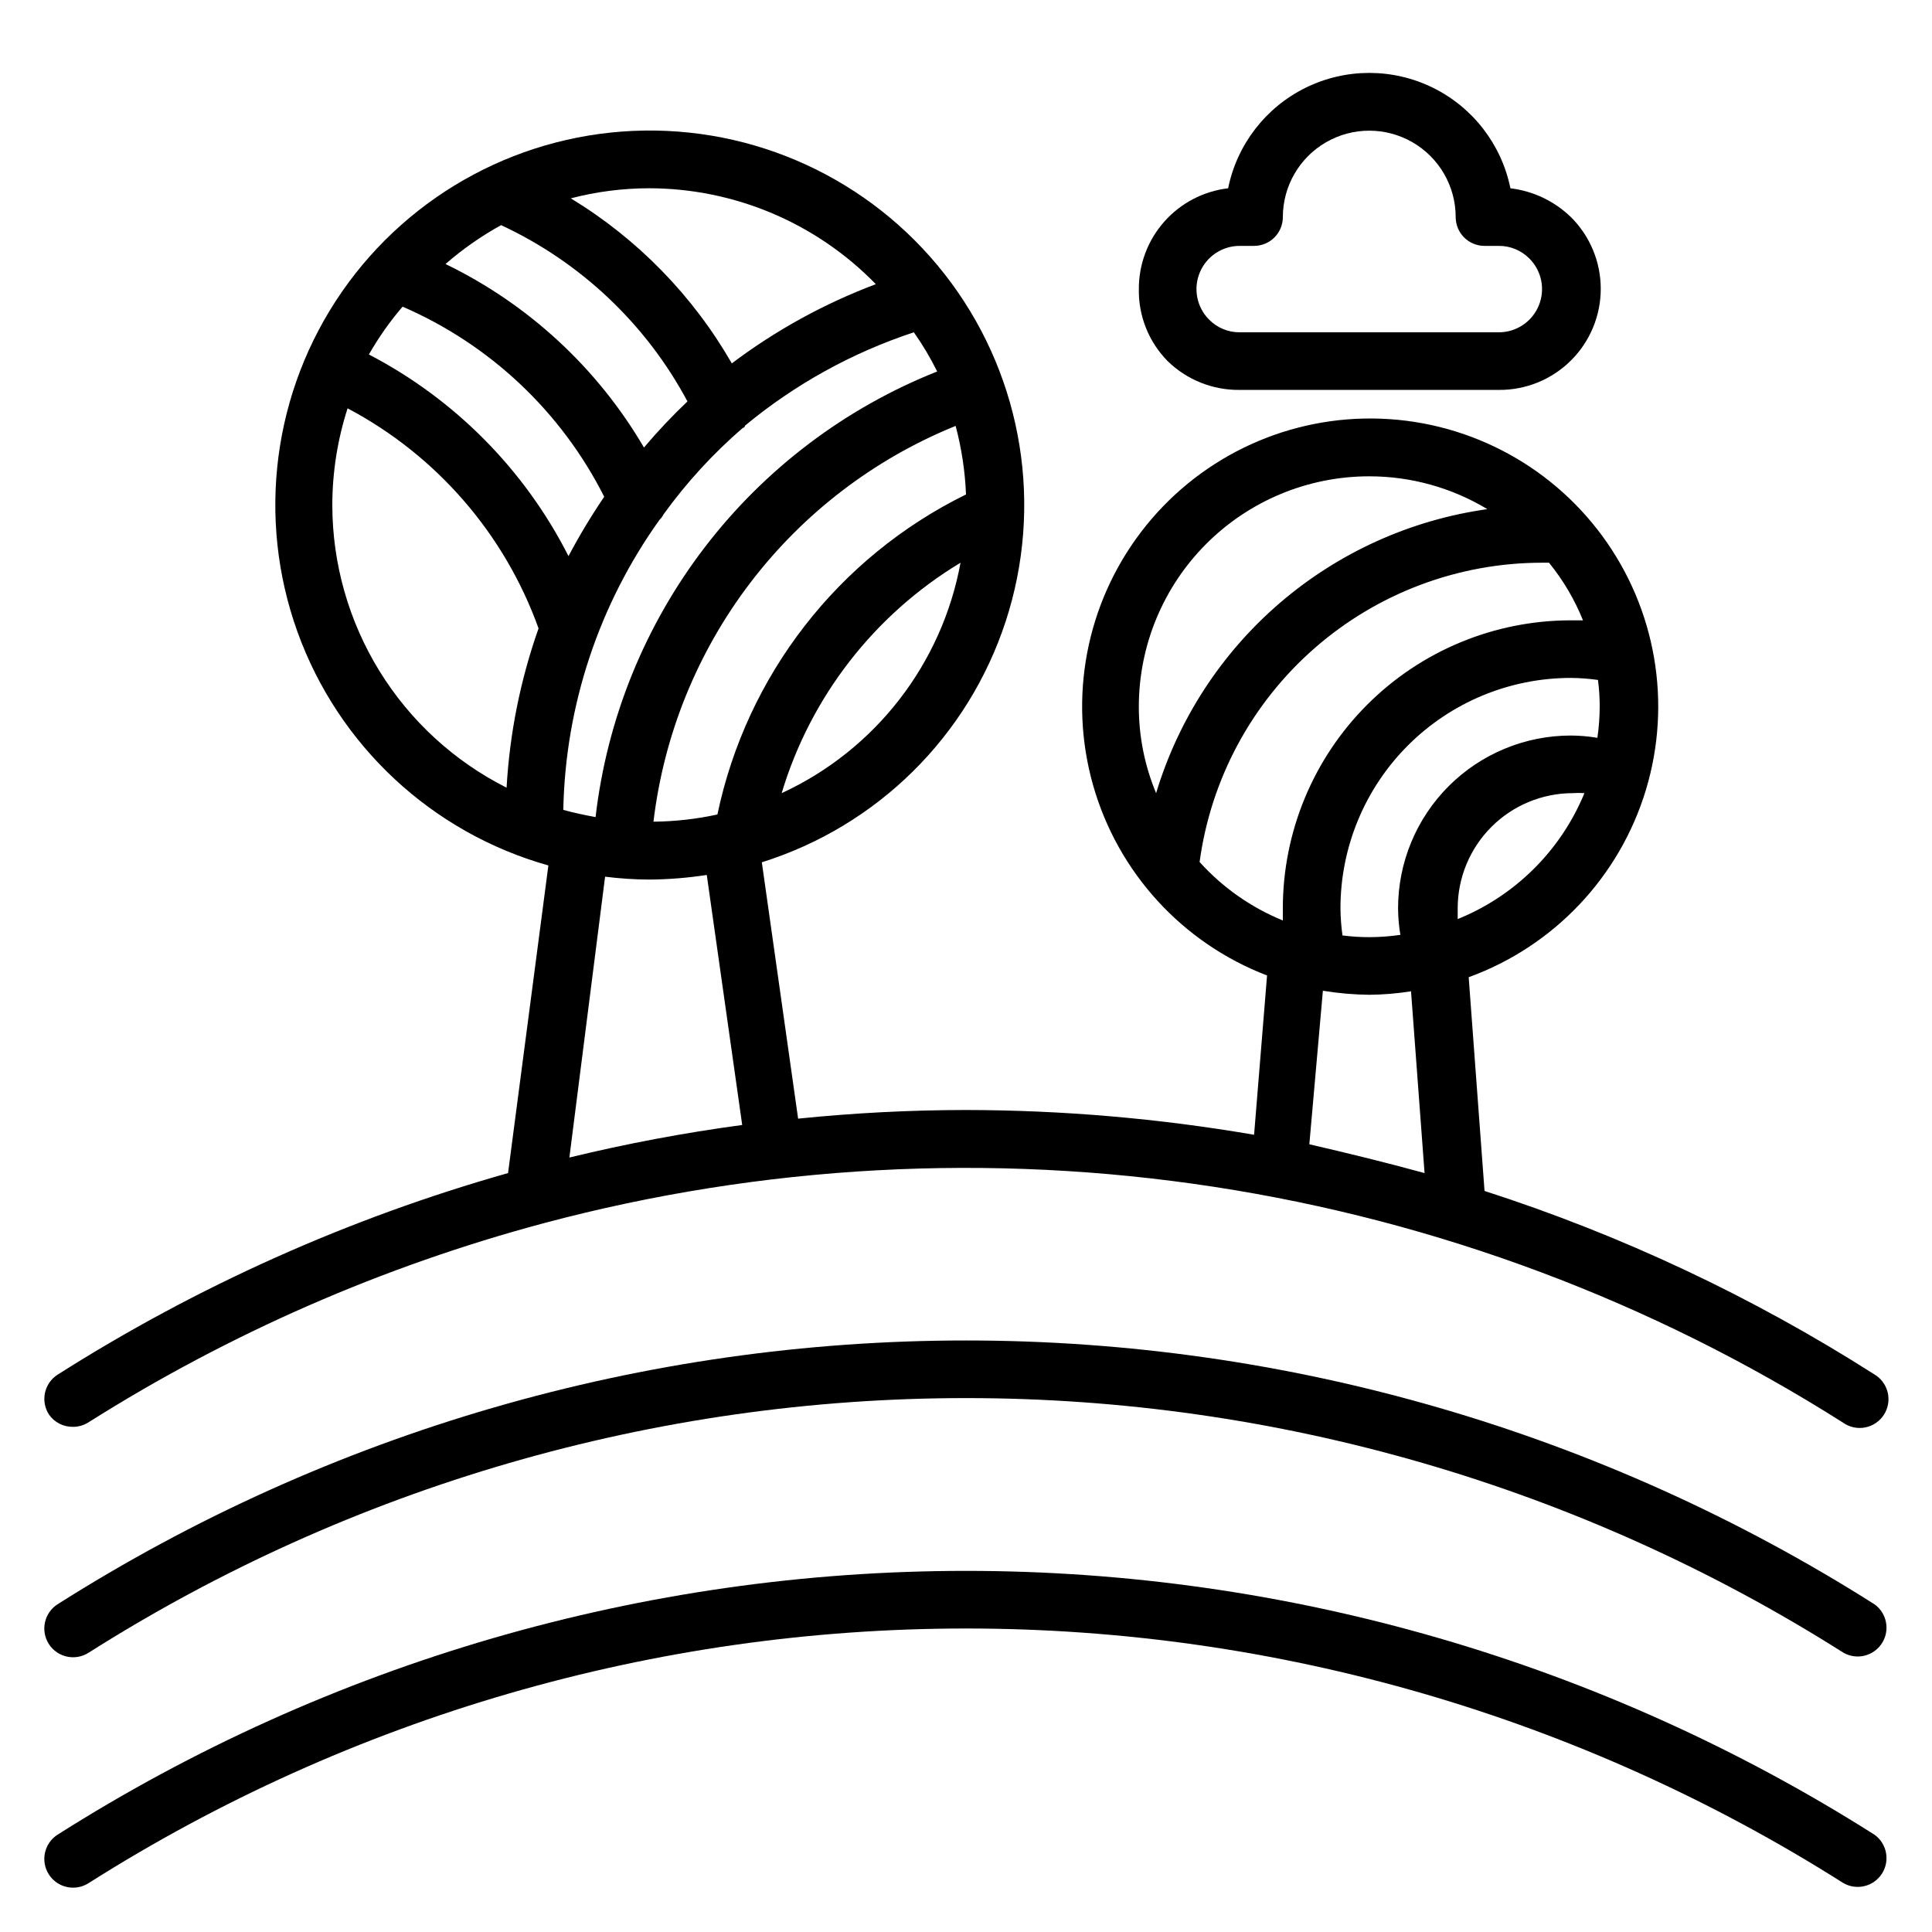
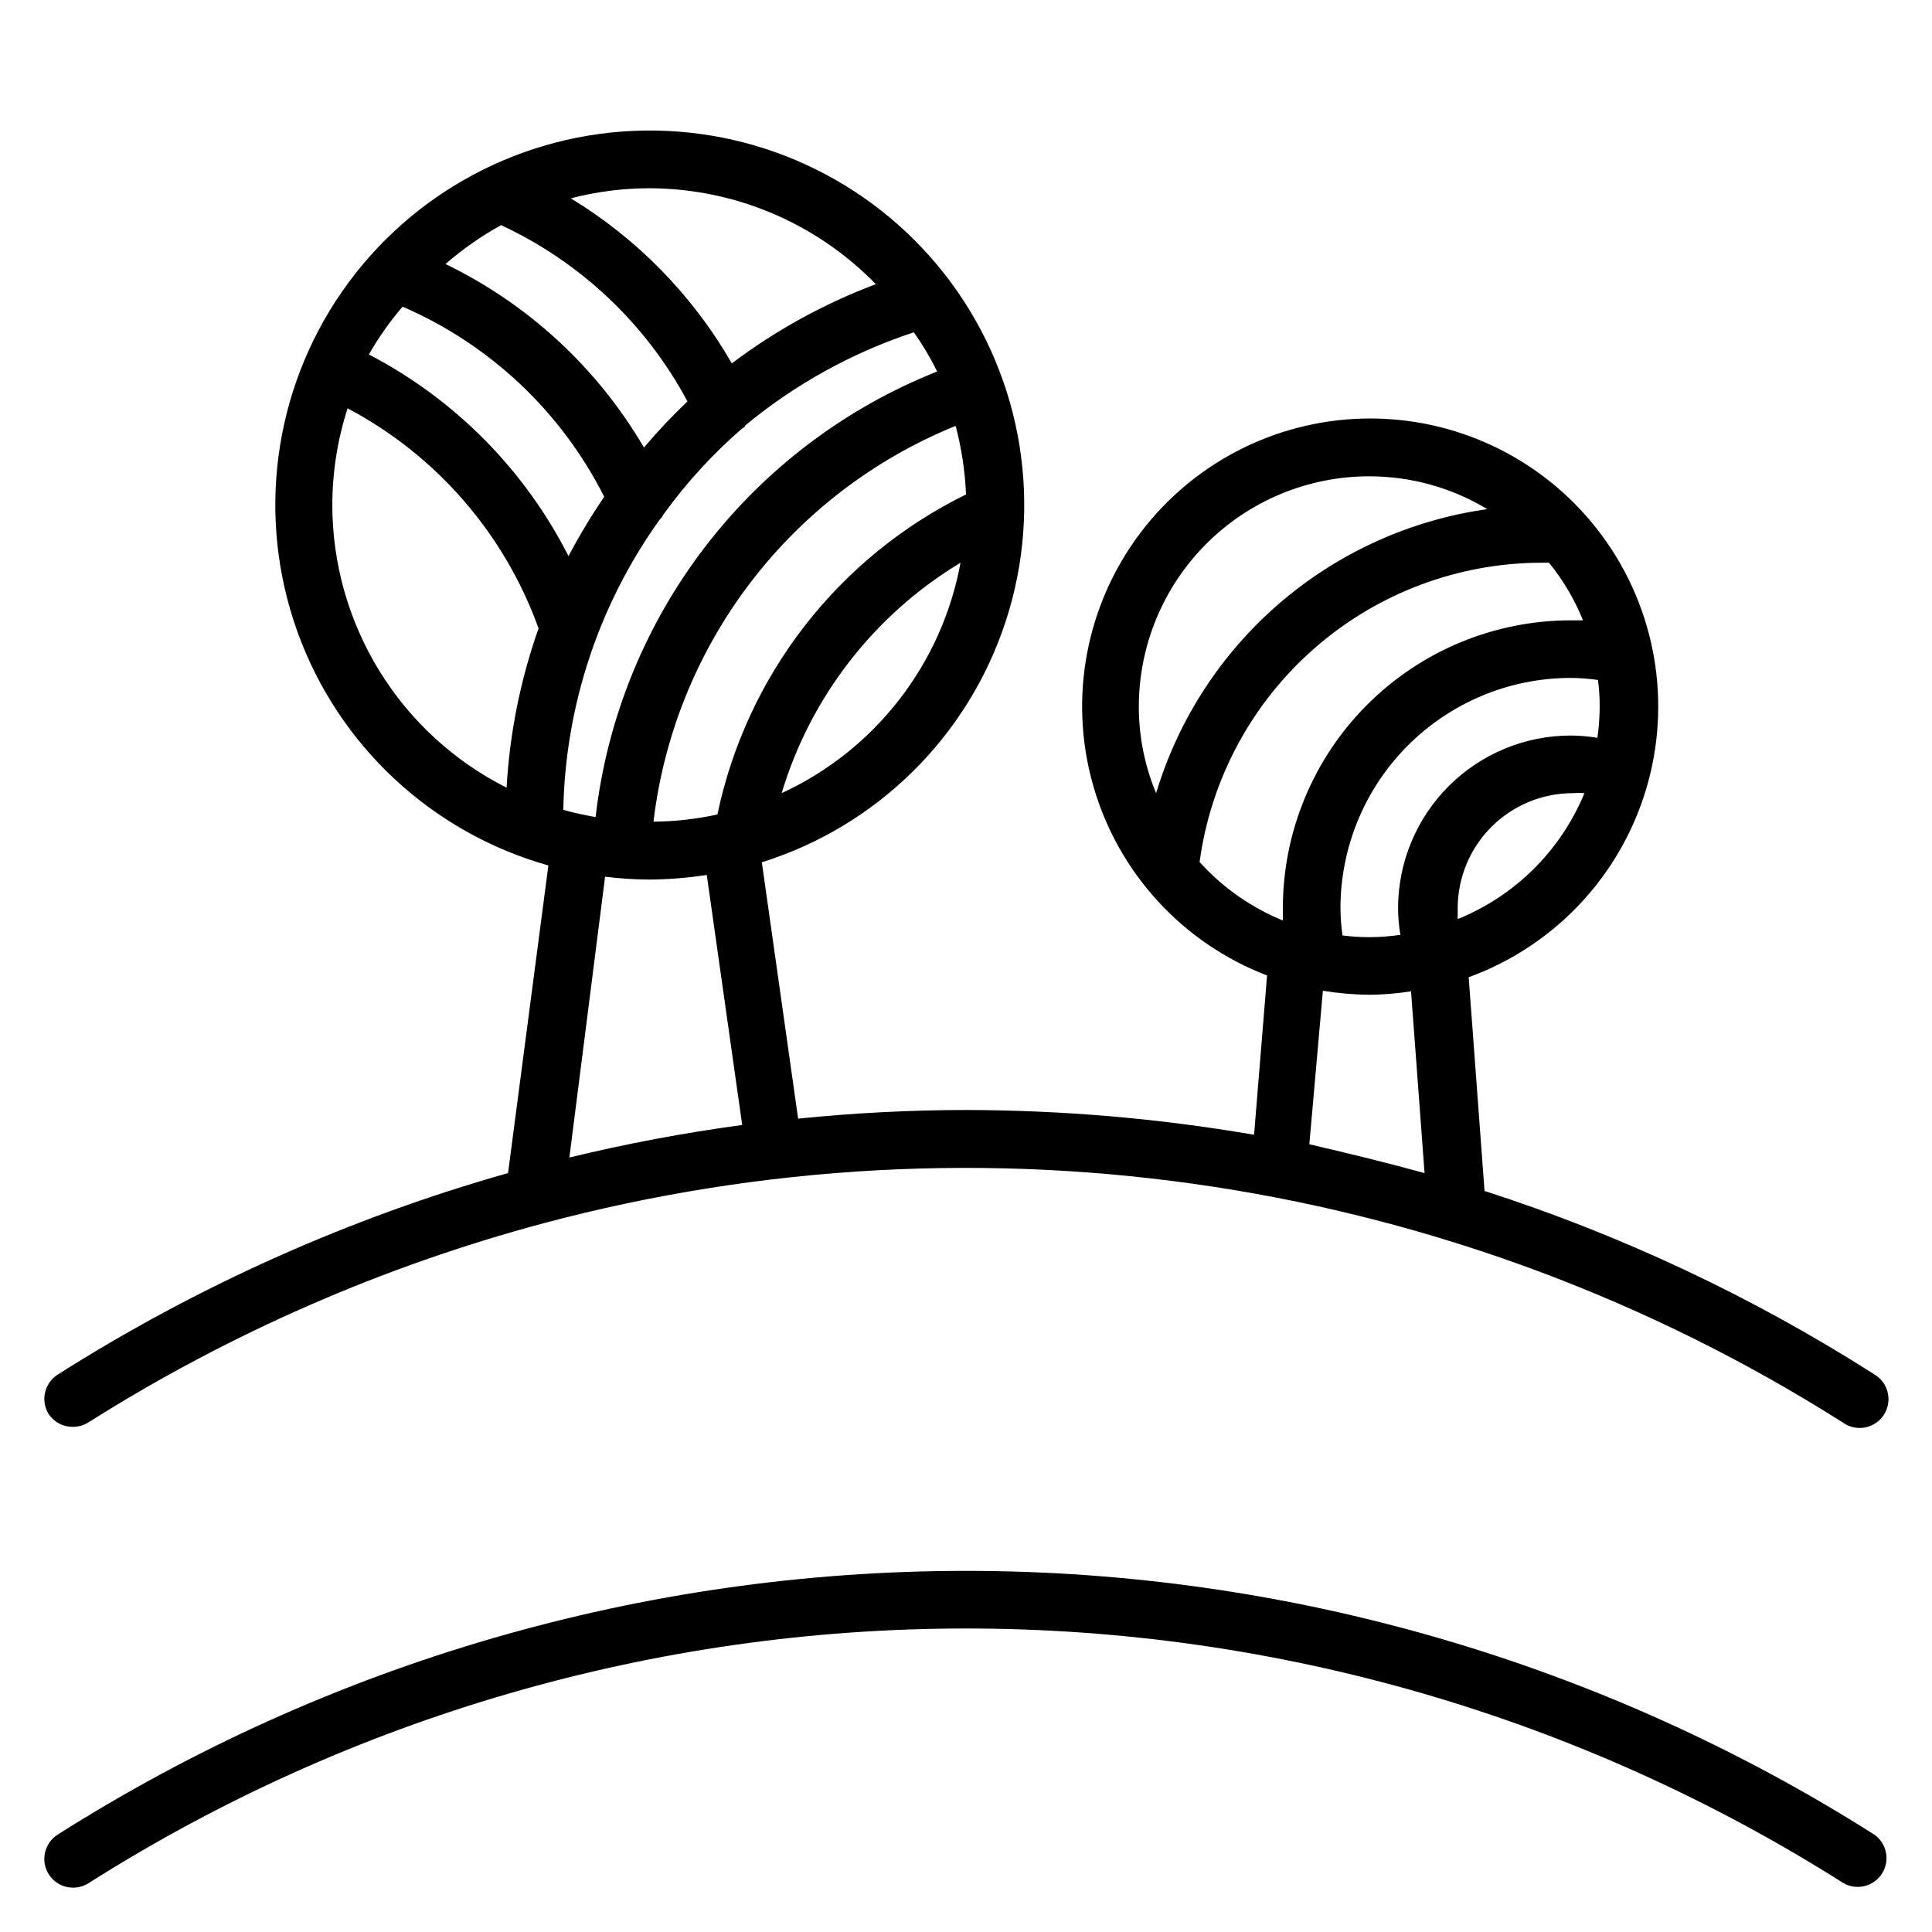
<svg xmlns="http://www.w3.org/2000/svg" fill="#000000" width="800px" height="800px" version="1.1" viewBox="144 144 512 512">
  <g>
-     <path d="m472.52 247.33h68.703c7.137 0.055 14.004-2.742 19.07-7.773 5.07-5.027 7.922-11.871 7.922-19.012 0.004-7.137-2.844-13.984-7.91-19.016-4.363-4.227-9.996-6.91-16.031-7.633-2.352-11.594-9.949-21.441-20.566-26.66-10.617-5.215-23.055-5.215-33.672 0-10.617 5.219-18.215 15.066-20.566 26.66-6.539 0.77-12.566 3.918-16.93 8.844-4.363 4.93-6.762 11.289-6.734 17.875-0.121 7.125 2.629 14.004 7.633 19.082 5.098 4.973 11.961 7.719 19.082 7.633zm0-38.168h3.816c2.027 0 3.969-0.805 5.398-2.234 1.434-1.43 2.234-3.375 2.234-5.398 0-8.18 4.367-15.742 11.453-19.832 7.086-4.09 15.812-4.09 22.898 0 7.086 4.09 11.453 11.652 11.453 19.832 0 2.023 0.801 3.969 2.234 5.398 1.43 1.43 3.371 2.234 5.398 2.234h3.816c3.039-0.012 5.953 1.199 8.09 3.359 3.269 3.273 4.25 8.195 2.477 12.473-1.77 4.277-5.938 7.066-10.566 7.07h-68.703c-3.039 0.016-5.953-1.195-8.09-3.359-3.269-3.273-4.25-8.195-2.477-12.473 1.77-4.273 5.938-7.066 10.566-7.07z" />
    <path d="m163.36 522.13c1.465-0.004 2.894-0.426 4.125-1.219 37.316-23.555 77.98-41.336 120.61-52.75 57.922-15.445 118.41-18.727 177.67-9.633 59.25 9.09 115.98 30.355 166.61 62.457 1.699 1.227 3.824 1.699 5.883 1.309s3.867-1.613 5-3.375c1.133-1.762 1.488-3.91 0.992-5.945-0.5-2.035-1.812-3.773-3.633-4.812-32.188-20.523-66.871-36.84-103.2-48.547l-4.199-56.641c22.598-8.223 39.996-26.613 46.961-49.629 6.961-23.016 2.672-47.969-11.574-67.336-14.25-19.371-36.793-30.895-60.836-31.102-24.047-0.207-46.781 10.93-61.359 30.055-14.582 19.121-19.297 43.996-12.73 67.125 6.57 23.133 23.652 41.82 46.105 50.426l-3.438 42.215c-25.215-4.332-50.75-6.527-76.332-6.566-14.863 0.016-29.719 0.781-44.504 2.293l-9.617-67.938c30.59-9.594 54.66-33.375 64.625-63.844 9.965-30.473 4.594-63.879-14.418-89.695-19.012-25.812-49.32-40.852-81.375-40.375-32.055 0.477-61.906 16.406-80.145 42.773-18.234 26.367-22.609 59.922-11.746 90.082 10.863 30.16 35.633 53.215 66.492 61.898l-10.688 81.523c-42.168 11.945-82.383 29.945-119.39 53.434-3.535 2.281-4.559 6.992-2.289 10.535 1.453 2.098 3.859 3.328 6.41 3.281zm336.41-130.23c-0.332-2.379-0.512-4.773-0.535-7.176 0-16.195 6.434-31.727 17.887-43.18s26.984-17.887 43.18-17.887c2.402 0.023 4.797 0.203 7.176 0.535 0.312 2.352 0.465 4.723 0.457 7.098-0.008 2.758-0.215 5.516-0.609 8.246-2.32-0.395-4.668-0.598-7.023-0.613-12.145 0-23.797 4.828-32.387 13.414-8.59 8.59-13.414 20.242-13.414 32.387 0.016 2.356 0.219 4.703 0.613 7.023-2.731 0.398-5.488 0.602-8.246 0.609-2.375 0.004-4.746-0.148-7.098-0.457zm30.535-4.121v-3.055h-0.004c0-8.098 3.219-15.863 8.945-21.59 5.727-5.727 13.492-8.941 21.59-8.941 1.016-0.078 2.035-0.078 3.055 0-6.328 15.371-18.652 27.5-34.121 33.586zm-23.438-117.55c11.031-0.004 21.852 3.008 31.297 8.699-20.293 2.852-39.348 11.453-54.906 24.789-15.555 13.34-26.965 30.859-32.879 50.48-3.023-7.258-4.582-15.039-4.578-22.902 0-16.195 6.434-31.73 17.887-43.18 11.449-11.453 26.984-17.887 43.18-17.887zm-44.961 102.21c2.973-21.961 13.809-42.102 30.5-56.688 16.688-14.582 38.098-22.621 60.262-22.625h1.832c3.75 4.609 6.789 9.758 9.008 15.27h-3.207c-20.246 0-39.66 8.039-53.977 22.355-14.316 14.316-22.359 33.73-22.359 53.977v3.207c-8.422-3.441-15.965-8.738-22.059-15.496zm32.672 34.121c4.062 0.668 8.172 1.023 12.289 1.07 3.707-0.035 7.406-0.344 11.07-0.918l3.586 48.168c-10.305-2.824-20.305-5.266-30.535-7.633zm-243.89-181.29c23.16 10.02 42.07 27.848 53.434 50.379-3.441 5.062-6.602 10.312-9.465 15.727-11.621-22.898-30.121-41.582-52.898-53.434 2.566-4.5 5.559-8.742 8.93-12.672zm26.105-21.602v-0.004c21.09 9.812 38.426 26.207 49.391 46.719-4.062 3.859-7.91 7.934-11.527 12.215-12.32-21.066-30.629-37.992-52.594-48.629 4.531-3.945 9.469-7.398 14.73-10.305zm41.984 78.09c0.441-0.418 0.801-0.91 1.07-1.453 6.082-8.422 13.129-16.105 20.992-22.898 0 0 0.457 0 0.609-0.609v-0.004c13.234-10.969 28.406-19.355 44.734-24.73 2.32 3.297 4.391 6.769 6.18 10.383-24.348 9.668-45.621 25.754-61.562 46.547-15.941 20.793-25.953 45.516-28.969 71.543-2.902-0.535-5.801-1.145-8.551-1.91 0.535-27.609 9.426-54.41 25.496-76.867zm78.473-24.887c1.582 5.938 2.504 12.027 2.75 18.168-33.84 16.625-58.137 47.906-65.879 84.809-5.566 1.215-11.246 1.855-16.945 1.906 2.746-23.043 11.625-44.93 25.711-63.379 14.082-18.445 32.855-32.781 54.363-41.504zm-46.105 97.328c7.668-25.539 24.566-47.309 47.402-61.07-4.934 26.852-22.613 49.629-47.402 61.07zm24.961-134.89c-13.66 5.141-26.512 12.207-38.168 20.992-10.305-17.945-24.984-32.992-42.672-43.738 6.781-1.766 13.758-2.664 20.766-2.672 22.633 0.031 44.293 9.195 60.074 25.418zm-144.04 58.551c0.012-8.707 1.375-17.359 4.047-25.648 23.547 12.453 41.598 33.25 50.609 58.32-4.805 13.598-7.656 27.812-8.473 42.211-13.871-6.988-25.531-17.688-33.688-30.91-8.152-13.219-12.477-28.441-12.496-43.973zm72.289 98.473c3.875 0.484 7.773 0.742 11.68 0.762 5.109-0.035 10.215-0.441 15.266-1.223l9.391 66.258v0.004c-15.406 2.074-30.695 4.953-45.801 8.625z" />
-     <path d="m640.76 569.16c-71.996-45.672-155.5-69.922-240.76-69.922-85.262 0-168.77 24.25-240.76 69.922-3.535 2.281-4.559 6.992-2.289 10.535 2.281 3.535 6.992 4.559 10.535 2.289 69.543-44.074 150.18-67.477 232.52-67.477 82.332 0 162.97 23.402 232.52 67.477 3.523 2.012 8.008 0.91 10.203-2.504 2.195-3.414 1.332-7.949-1.961-10.32z" />
    <path d="m640.76 630.22c-71.996-45.668-155.5-69.922-240.76-69.922-85.262 0-168.77 24.254-240.76 69.922-3.535 2.281-4.559 6.992-2.289 10.535 2.281 3.535 6.992 4.562 10.535 2.289 69.543-44.074 150.18-67.477 232.52-67.477 82.332 0 162.97 23.402 232.52 67.477 3.523 2.012 8.008 0.914 10.203-2.5s1.332-7.949-1.961-10.324z" />
  </g>
</svg>